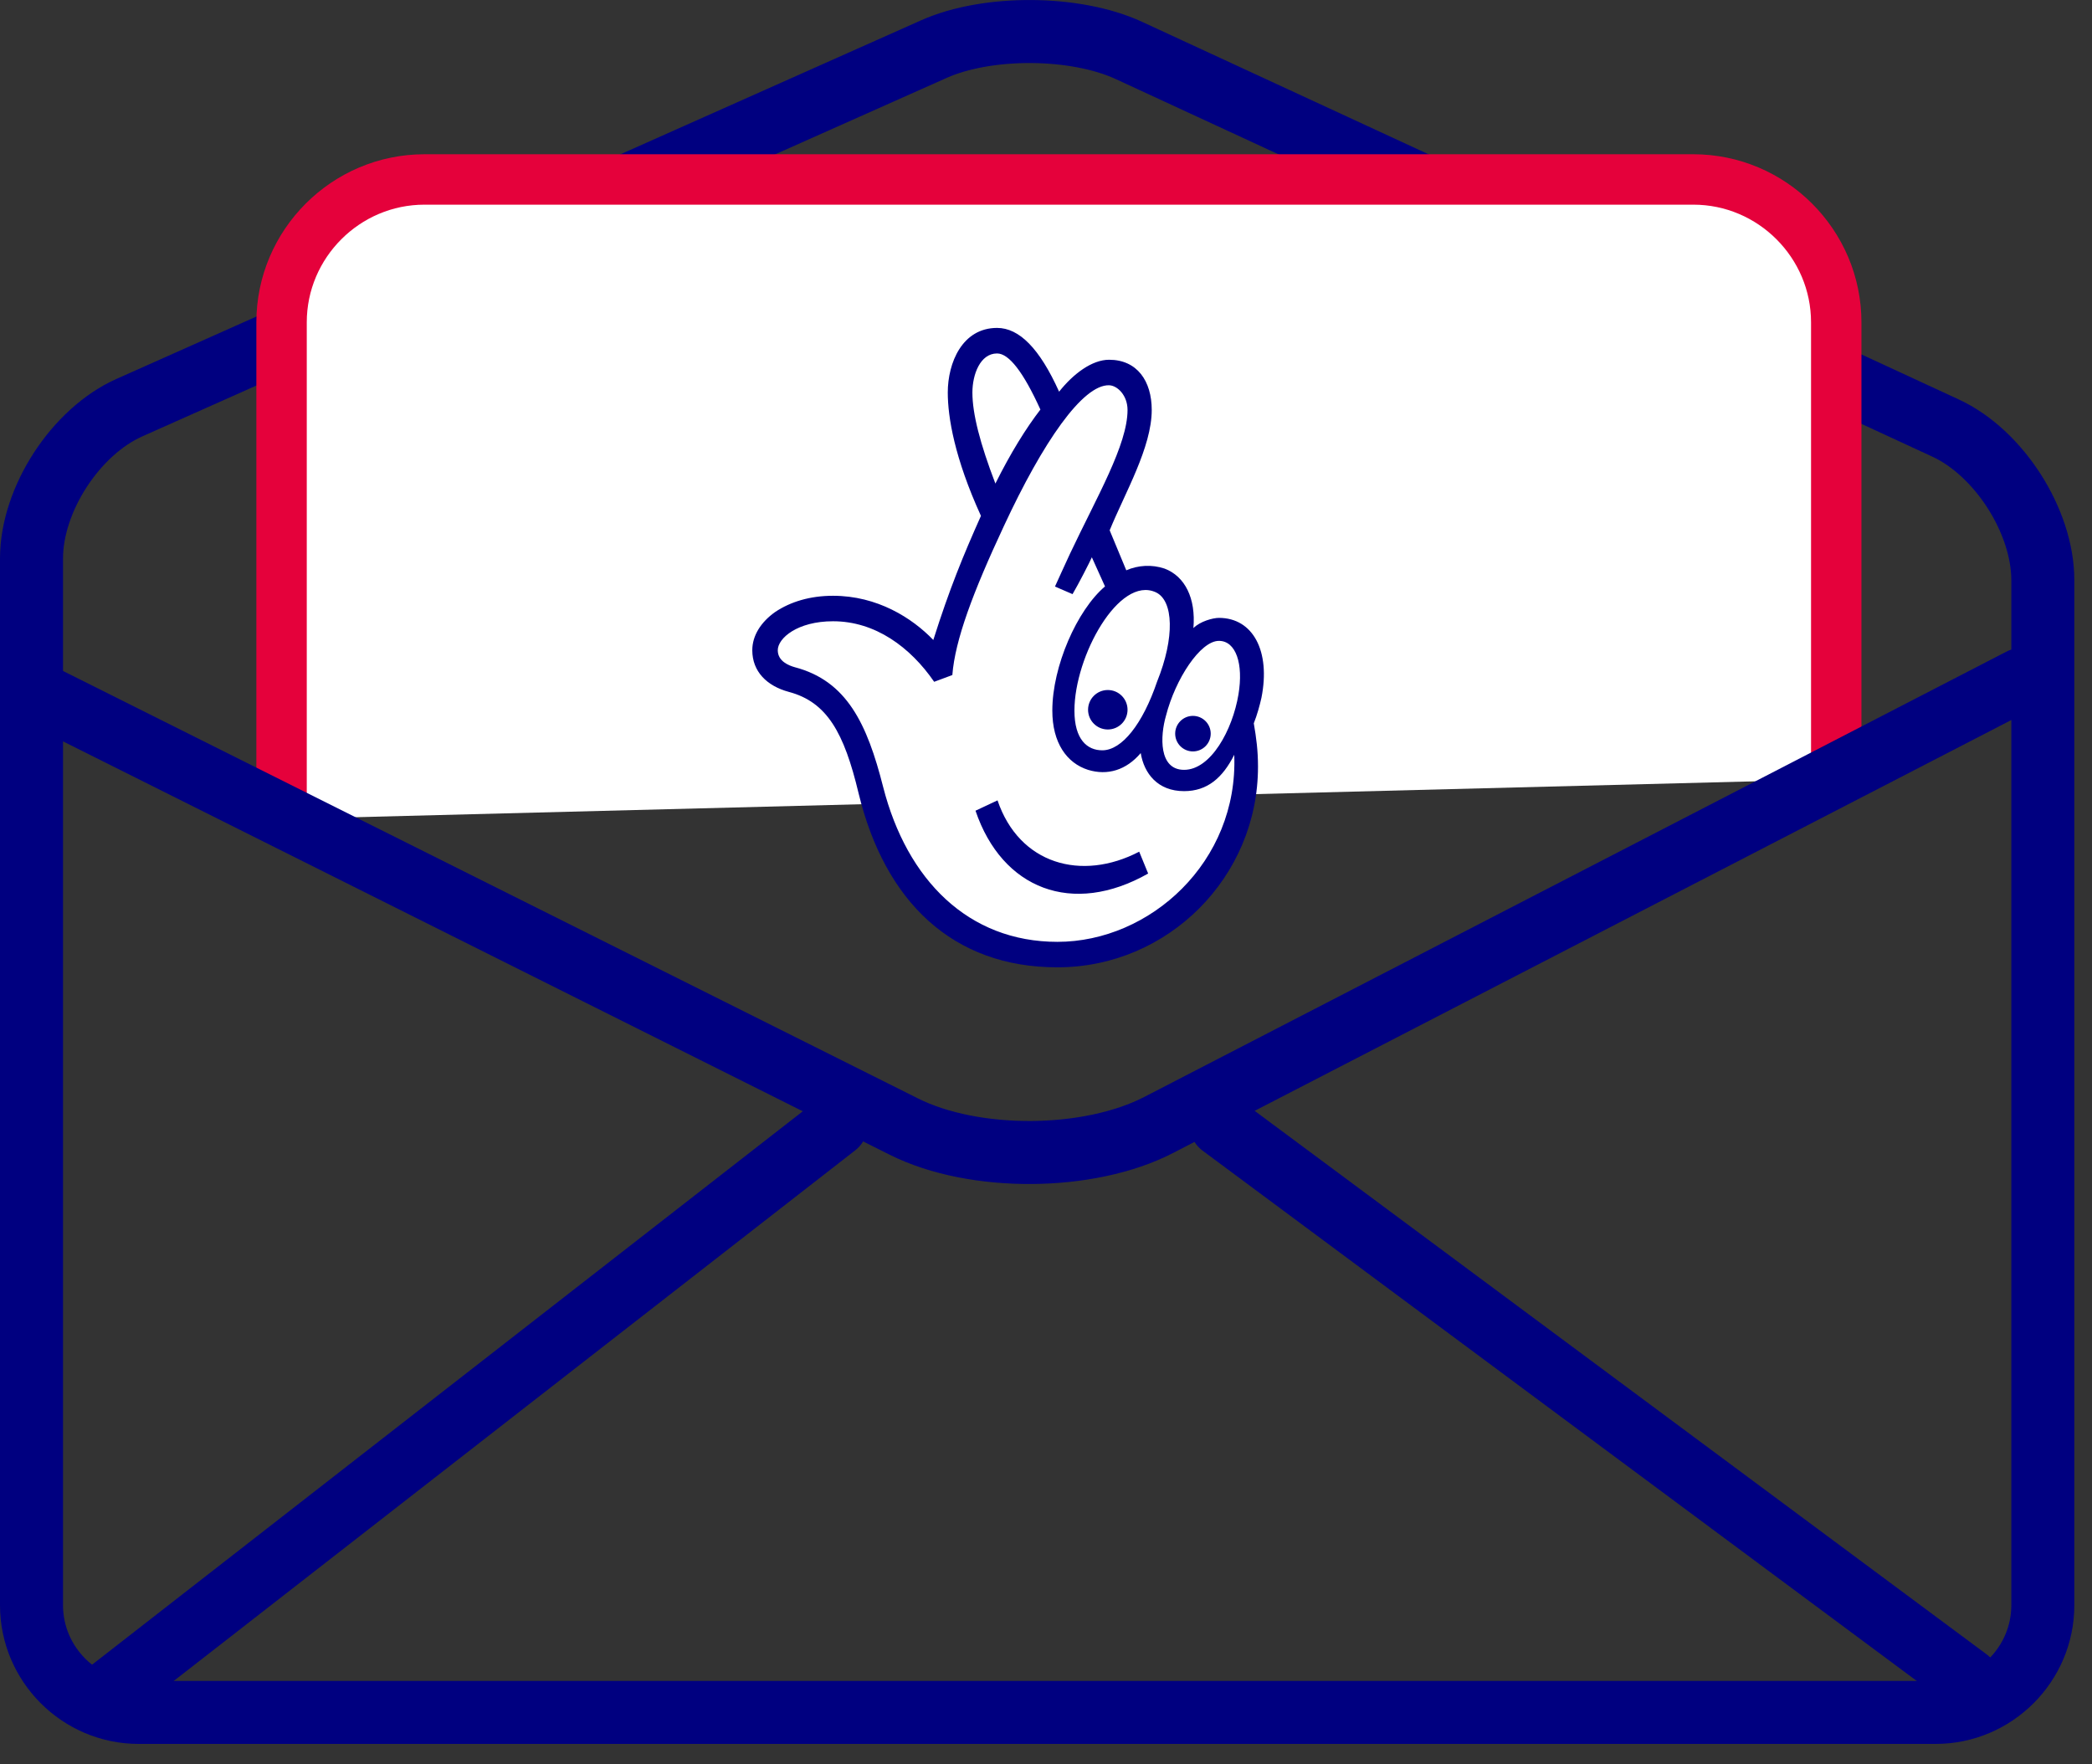
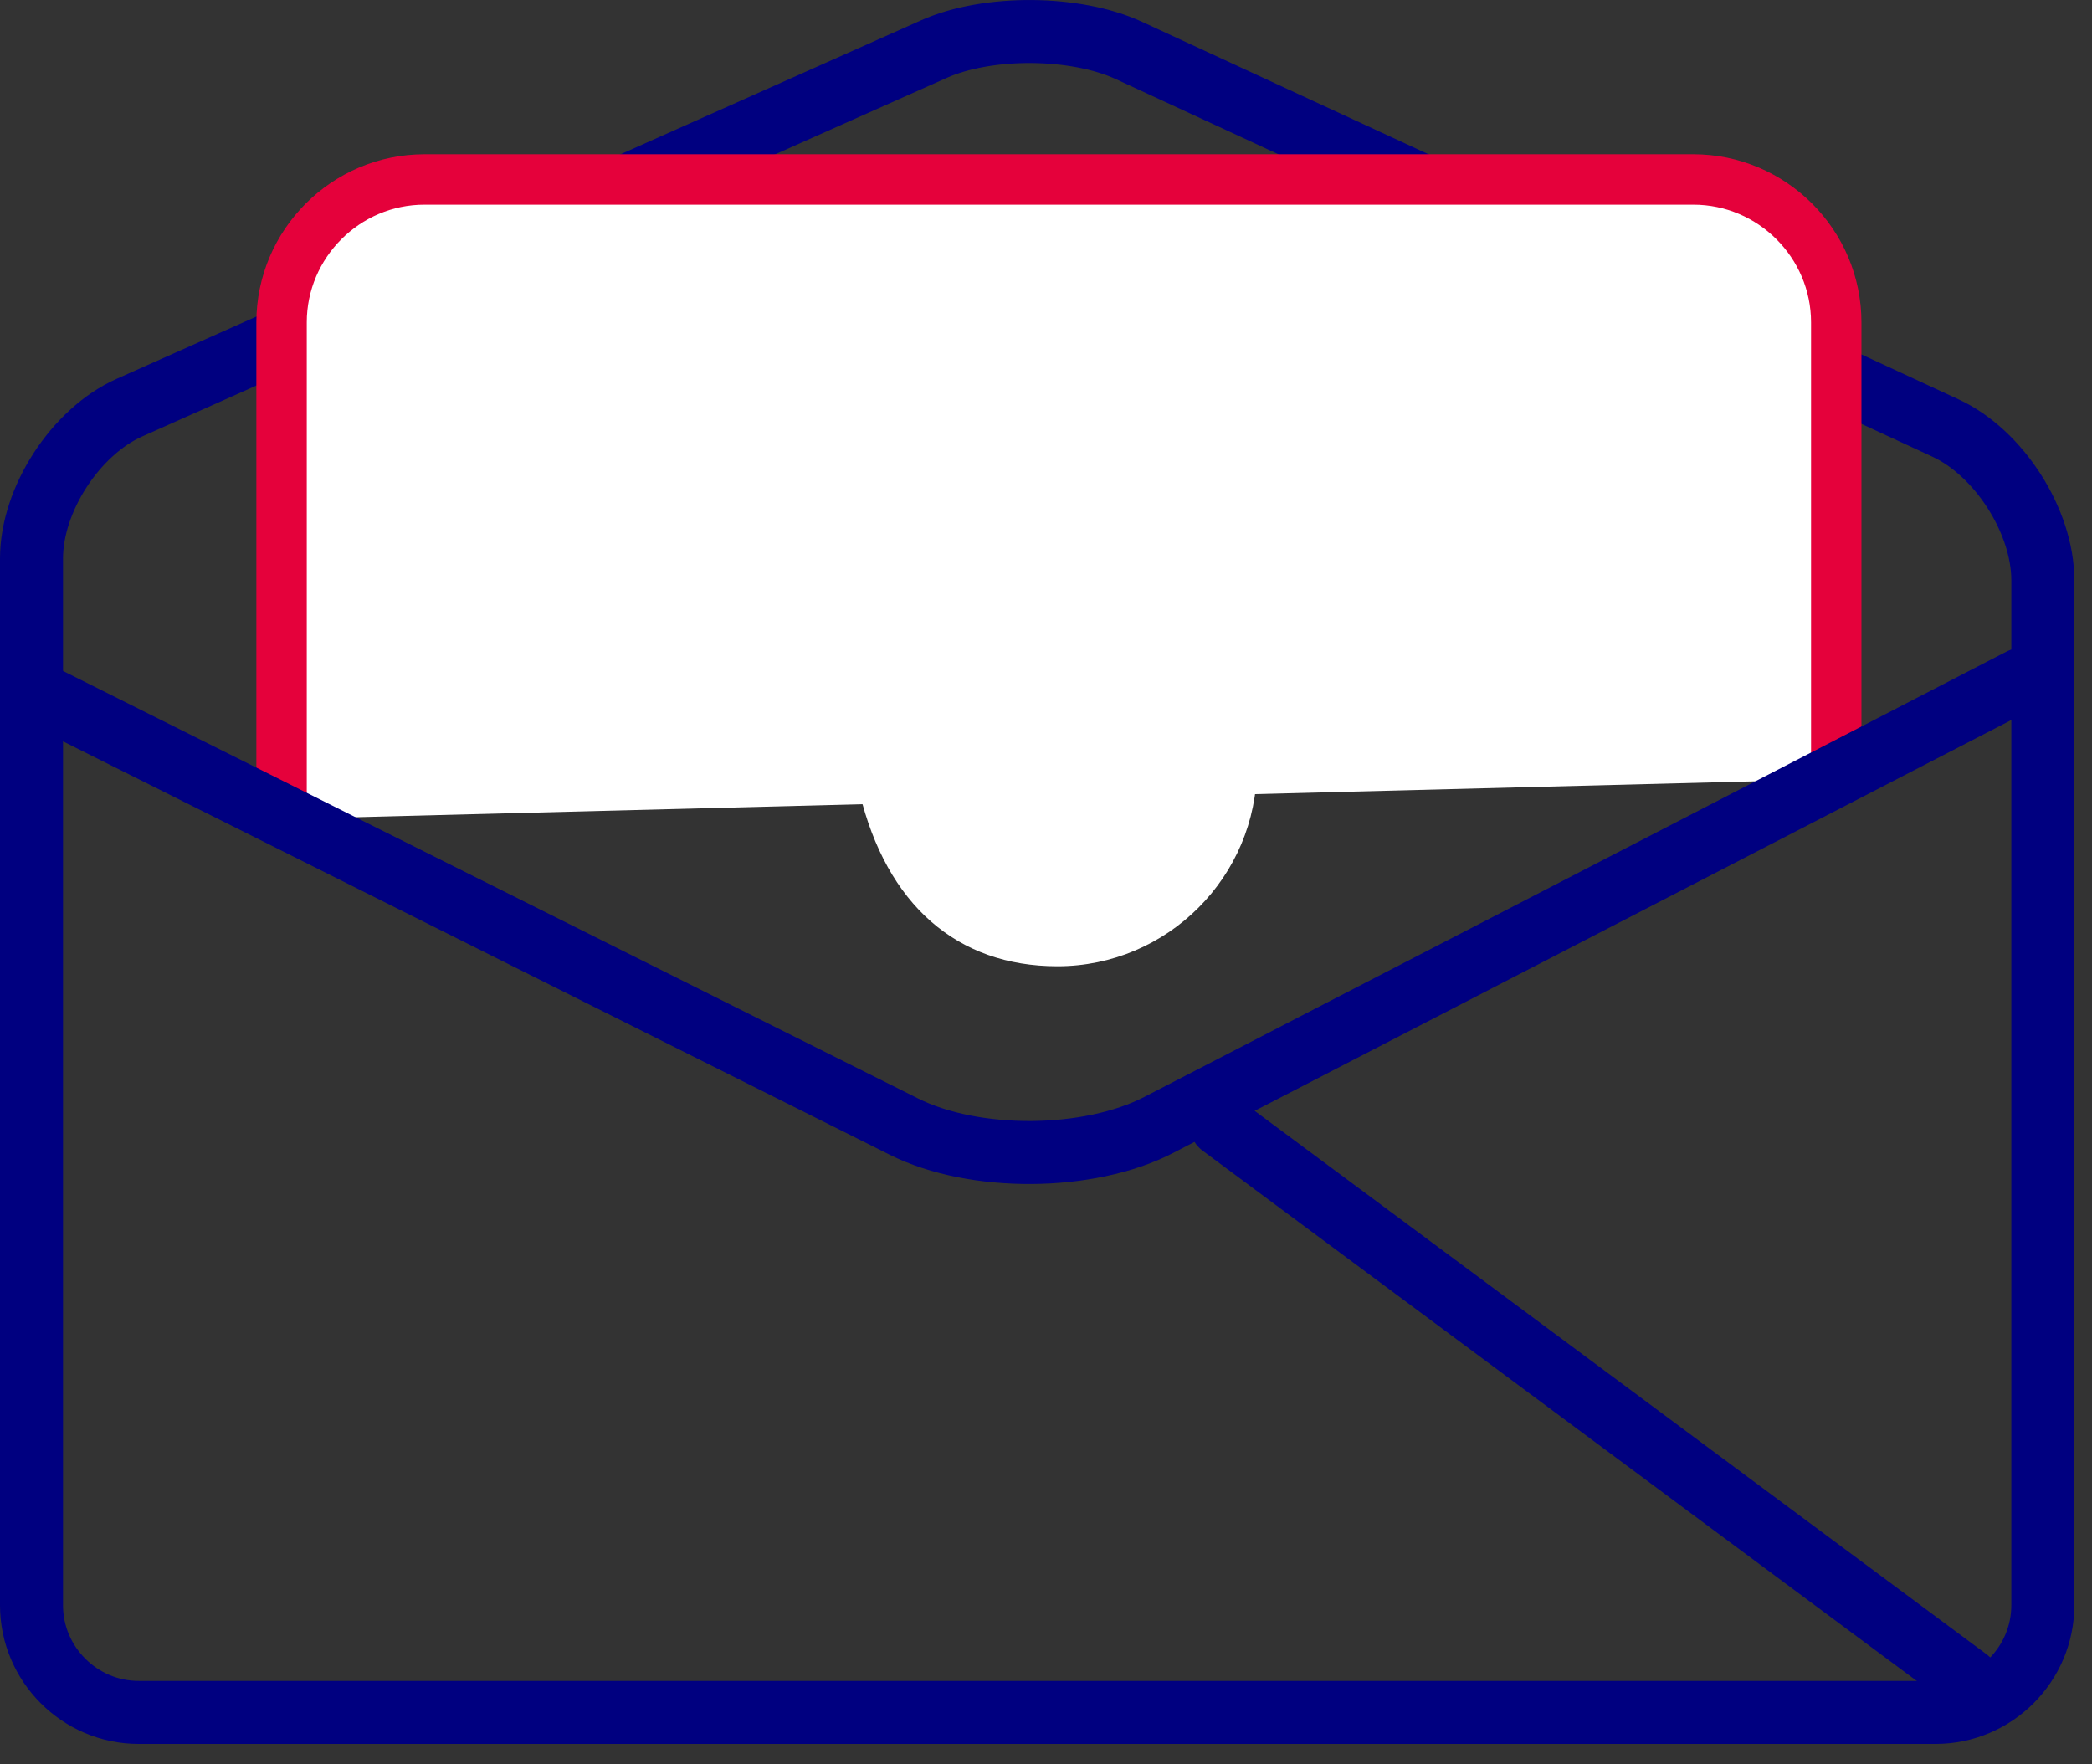
<svg xmlns="http://www.w3.org/2000/svg" width="83px" height="70px" viewBox="0 0 83 70" version="1.1">
  <rect x="0" y="0" width="83" height="70" fill="#333333" stroke="none" />
  <title>If you win</title>
  <desc>Created with Sketch.</desc>
  <g id="Lotto" stroke="none" stroke-width="1" fill="none" fill-rule="evenodd">
    <g id="About-Lotto_D@2x" transform="translate(-798, -1753)">
      <g id="Group-4" transform="translate(255, 1713)">
        <g id="If-you-win" transform="translate(544, 41)">
          <g id="Group-14">
            <g id="Group-11" transform="translate(0, 0.189)">
              <path d="M4.134,14.984 C1.998,15.936 0.25,18.628 0.25,20.966 L0.25,62.498 C0.25,64.837 2.164,66.75 4.502,66.75 L75.797,66.75 C78.135,66.75 80.049,64.837 80.049,62.498 L80.049,21.829 C80.049,19.491 78.312,16.774 76.189,15.793 L43.793,0.814 C41.671,-0.167 38.186,-0.192 36.05,0.76 L4.134,14.984 Z" id="Stroke-1" stroke="#000080" stroke-width="2.5" stroke-linecap="round" />
-               <path d="M3.211,66.006 L32.169,43.458" id="Stroke-3" stroke="#000080" stroke-width="2.5" stroke-linecap="round" />
              <path d="M77.072,65.448 L47.455,43.457" id="Stroke-5" stroke="#000080" stroke-width="2.5" stroke-linecap="round" />
              <g id="email-colour-Lotto" transform="translate(10, 5)">
                <g id="Group-10">
                  <path d="M0.171,26.308 L0.171,6.6 C0.171,3.481 2.722,0.931 5.84,0.931 L56.184,0.931 C59.302,0.931 61.853,3.481 61.853,6.6 L61.853,24.726" id="Fill-7" fill="#FFFFFF" />
                  <path d="M0.171,26.308 L0.171,6.6 C0.171,3.481 2.722,0.931 5.84,0.931 L56.184,0.931 C59.302,0.931 61.853,3.481 61.853,6.6 L61.853,24.726" id="Stroke-9" stroke="#E5013B" stroke-width="2" />
                </g>
              </g>
            </g>
            <g id="Group-35" transform="translate(28.5, 12)">
              <g id="Group" transform="translate(0.347, 0.01)">
                <path d="M12.106,25.326 C8.119,25.326 5.331,22.881 4.256,18.443 C3.722,16.211 3.093,14.833 1.46,14.399 C0.56,14.156 0.042,13.569 0.042,12.787 C0.042,12.236 0.36,11.71 0.935,11.304 C1.554,10.889 2.339,10.67 3.203,10.67 C5.257,10.67 6.649,11.887 7.152,12.41 L7.201,12.462 L7.223,12.394 C7.852,10.406 8.391,9.085 9.111,7.474 L9.119,7.456 L9.111,7.439 C8.026,5.061 7.799,3.476 7.799,2.564 C7.799,1.35 8.397,0.043 9.712,0.043 C10.583,0.043 11.375,0.862 12.135,2.547 L12.163,2.611 L12.207,2.556 C12.825,1.773 13.554,1.306 14.156,1.306 C15.174,1.306 15.805,2.052 15.805,3.254 C15.805,4.355 15.224,5.619 14.661,6.84 C14.471,7.251 14.293,7.64 14.14,8.014 L14.133,8.03 L14.815,9.672 L14.854,9.655 C15.121,9.54 15.401,9.482 15.689,9.482 C15.912,9.482 16.131,9.518 16.342,9.588 C17.14,9.888 17.558,10.755 17.459,11.905 L17.449,12.022 L17.531,11.939 C17.784,11.687 18.273,11.547 18.514,11.547 C19.028,11.547 19.461,11.744 19.767,12.117 C20.227,12.678 20.37,13.608 20.158,14.668 C20.1,14.927 20.001,15.312 19.857,15.671 L19.853,15.682 L19.855,15.694 C19.955,16.266 20.022,16.776 20.022,17.407 C20.022,21.773 16.471,25.326 12.106,25.326" id="Fill-2" fill="#FFFFFF" />
-                 <path d="M18.188,16.097 C18.188,16.486 17.872,16.802 17.482,16.802 C17.094,16.802 16.778,16.486 16.778,16.097 C16.778,15.708 17.094,15.392 17.482,15.392 C17.872,15.392 18.188,15.708 18.188,16.097 L18.188,16.097 Z M14.888,15.149 C14.888,15.582 14.538,15.932 14.105,15.932 C13.673,15.932 13.322,15.582 13.322,15.149 C13.322,14.717 13.673,14.366 14.105,14.366 C14.538,14.366 14.888,14.717 14.888,15.149 L14.888,15.149 Z M15.706,21.647 C12.703,23.352 9.911,22.264 8.856,19.154 L9.73,18.744 C10.589,21.278 13.062,21.972 15.351,20.78 L15.706,21.647 Z M19.289,14.54 C19.053,15.957 18.192,17.533 17.131,17.533 C16.12,17.533 16.179,16.193 16.414,15.383 C16.786,13.933 17.773,12.416 18.514,12.416 C19.189,12.416 19.492,13.326 19.289,14.54 L19.289,14.54 Z M12.106,24.357 C8.566,24.357 6.137,21.895 5.193,18.217 C4.553,15.687 3.742,14.002 1.686,13.461 C1.449,13.394 1.011,13.226 1.011,12.787 C1.011,12.313 1.787,11.638 3.204,11.638 C4.883,11.638 6.273,12.67 7.216,14.04 L7.937,13.772 C8.044,12.39 8.748,10.5 9.982,7.861 C11.533,4.522 13.109,2.246 14.156,2.275 C14.489,2.284 14.888,2.68 14.888,3.254 C14.888,4.637 13.668,6.708 12.602,8.965 C12.494,9.192 12.009,10.261 12.009,10.261 L12.706,10.562 C12.935,10.178 13.408,9.254 13.472,9.1 L13.994,10.256 C12.881,11.201 11.904,13.427 11.904,15.182 C11.904,16.463 12.477,17.264 13.321,17.533 C14.095,17.771 14.838,17.543 15.411,16.868 C15.546,17.679 16.085,18.378 17.131,18.378 C18.056,18.378 18.662,17.848 19.122,16.936 C19.289,21.186 15.781,24.357 12.106,24.357 L12.106,24.357 Z M8.733,2.564 C8.733,1.857 9.037,1.013 9.712,1.013 C10.184,1.013 10.757,1.755 11.431,3.239 C10.859,3.981 10.251,4.959 9.645,6.175 C9.037,4.589 8.733,3.408 8.733,2.564 L8.733,2.564 Z M16.01,10.489 C16.714,10.815 16.769,12.281 16.06,14.034 C15.487,15.722 14.662,16.753 13.893,16.758 C13.287,16.762 12.781,16.329 12.781,15.182 C12.781,13.023 14.554,9.817 16.01,10.489 L16.01,10.489 Z M18.514,11.504 C18.278,11.504 17.772,11.638 17.501,11.909 C17.604,10.728 17.165,9.852 16.356,9.548 C15.849,9.378 15.309,9.413 14.838,9.616 L14.179,8.03 C14.786,6.545 15.848,4.738 15.848,3.254 C15.848,2.108 15.269,1.263 14.156,1.263 C13.481,1.263 12.738,1.816 12.173,2.53 C11.398,0.81 10.588,0 9.712,0 C8.329,0 7.756,1.384 7.756,2.564 C7.756,3.542 8.025,5.162 9.072,7.457 C8.363,9.043 7.823,10.357 7.182,12.381 C6.34,11.504 4.957,10.627 3.204,10.627 C2.293,10.627 1.517,10.863 0.91,11.269 C0.337,11.673 -2.84217094e-14,12.212 -2.84217094e-14,12.787 C-2.84217094e-14,13.63 0.574,14.204 1.449,14.44 C2.967,14.844 3.642,16.058 4.215,18.453 C5.261,22.772 7.958,25.368 12.106,25.368 C16.49,25.368 20.064,21.793 20.064,17.407 C20.064,16.767 19.997,16.261 19.897,15.687 C20.031,15.35 20.132,14.979 20.2,14.676 C20.571,12.82 19.863,11.504 18.514,11.504 L18.514,11.504 Z" id="Fill-4" fill="#000080" />
              </g>
            </g>
            <path d="M0.25,26.392 L34.863,43.698 C37.652,45.093 42.2,45.063 44.971,43.632 L79.186,25.96" id="Stroke-12" stroke="#000080" stroke-width="2.5" stroke-linecap="round" />
          </g>
        </g>
      </g>
    </g>
  </g>
</svg>